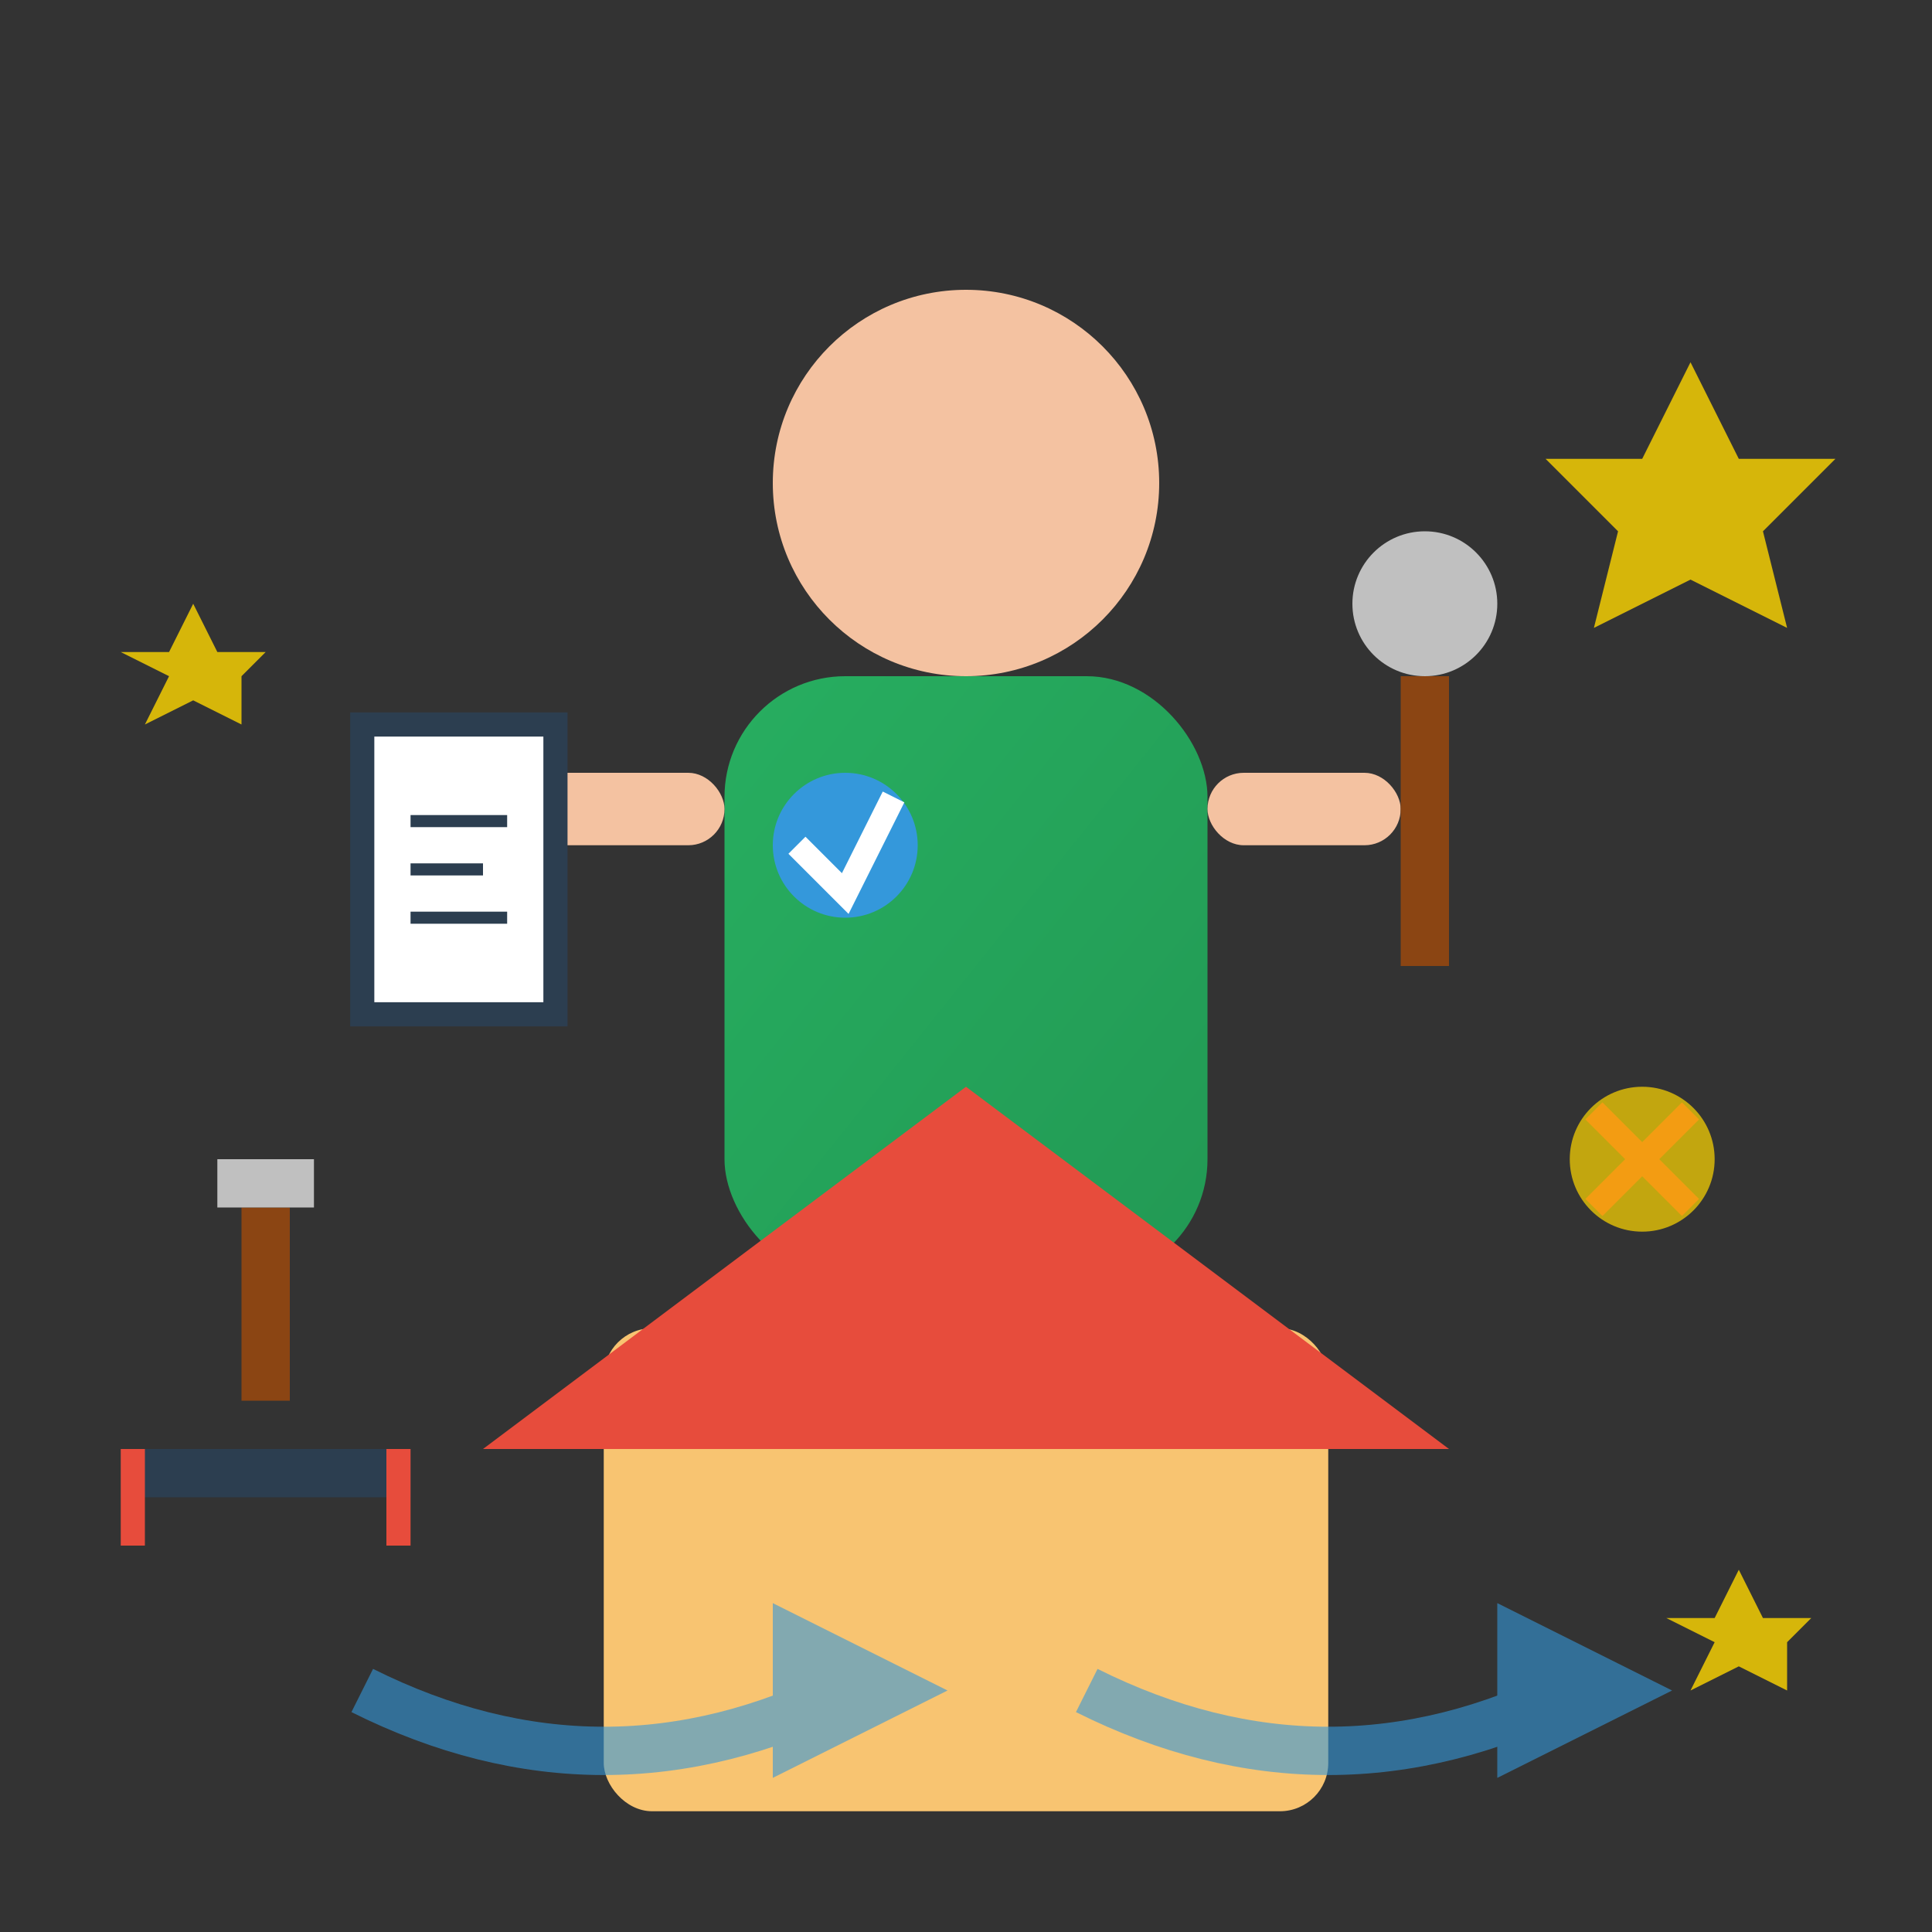
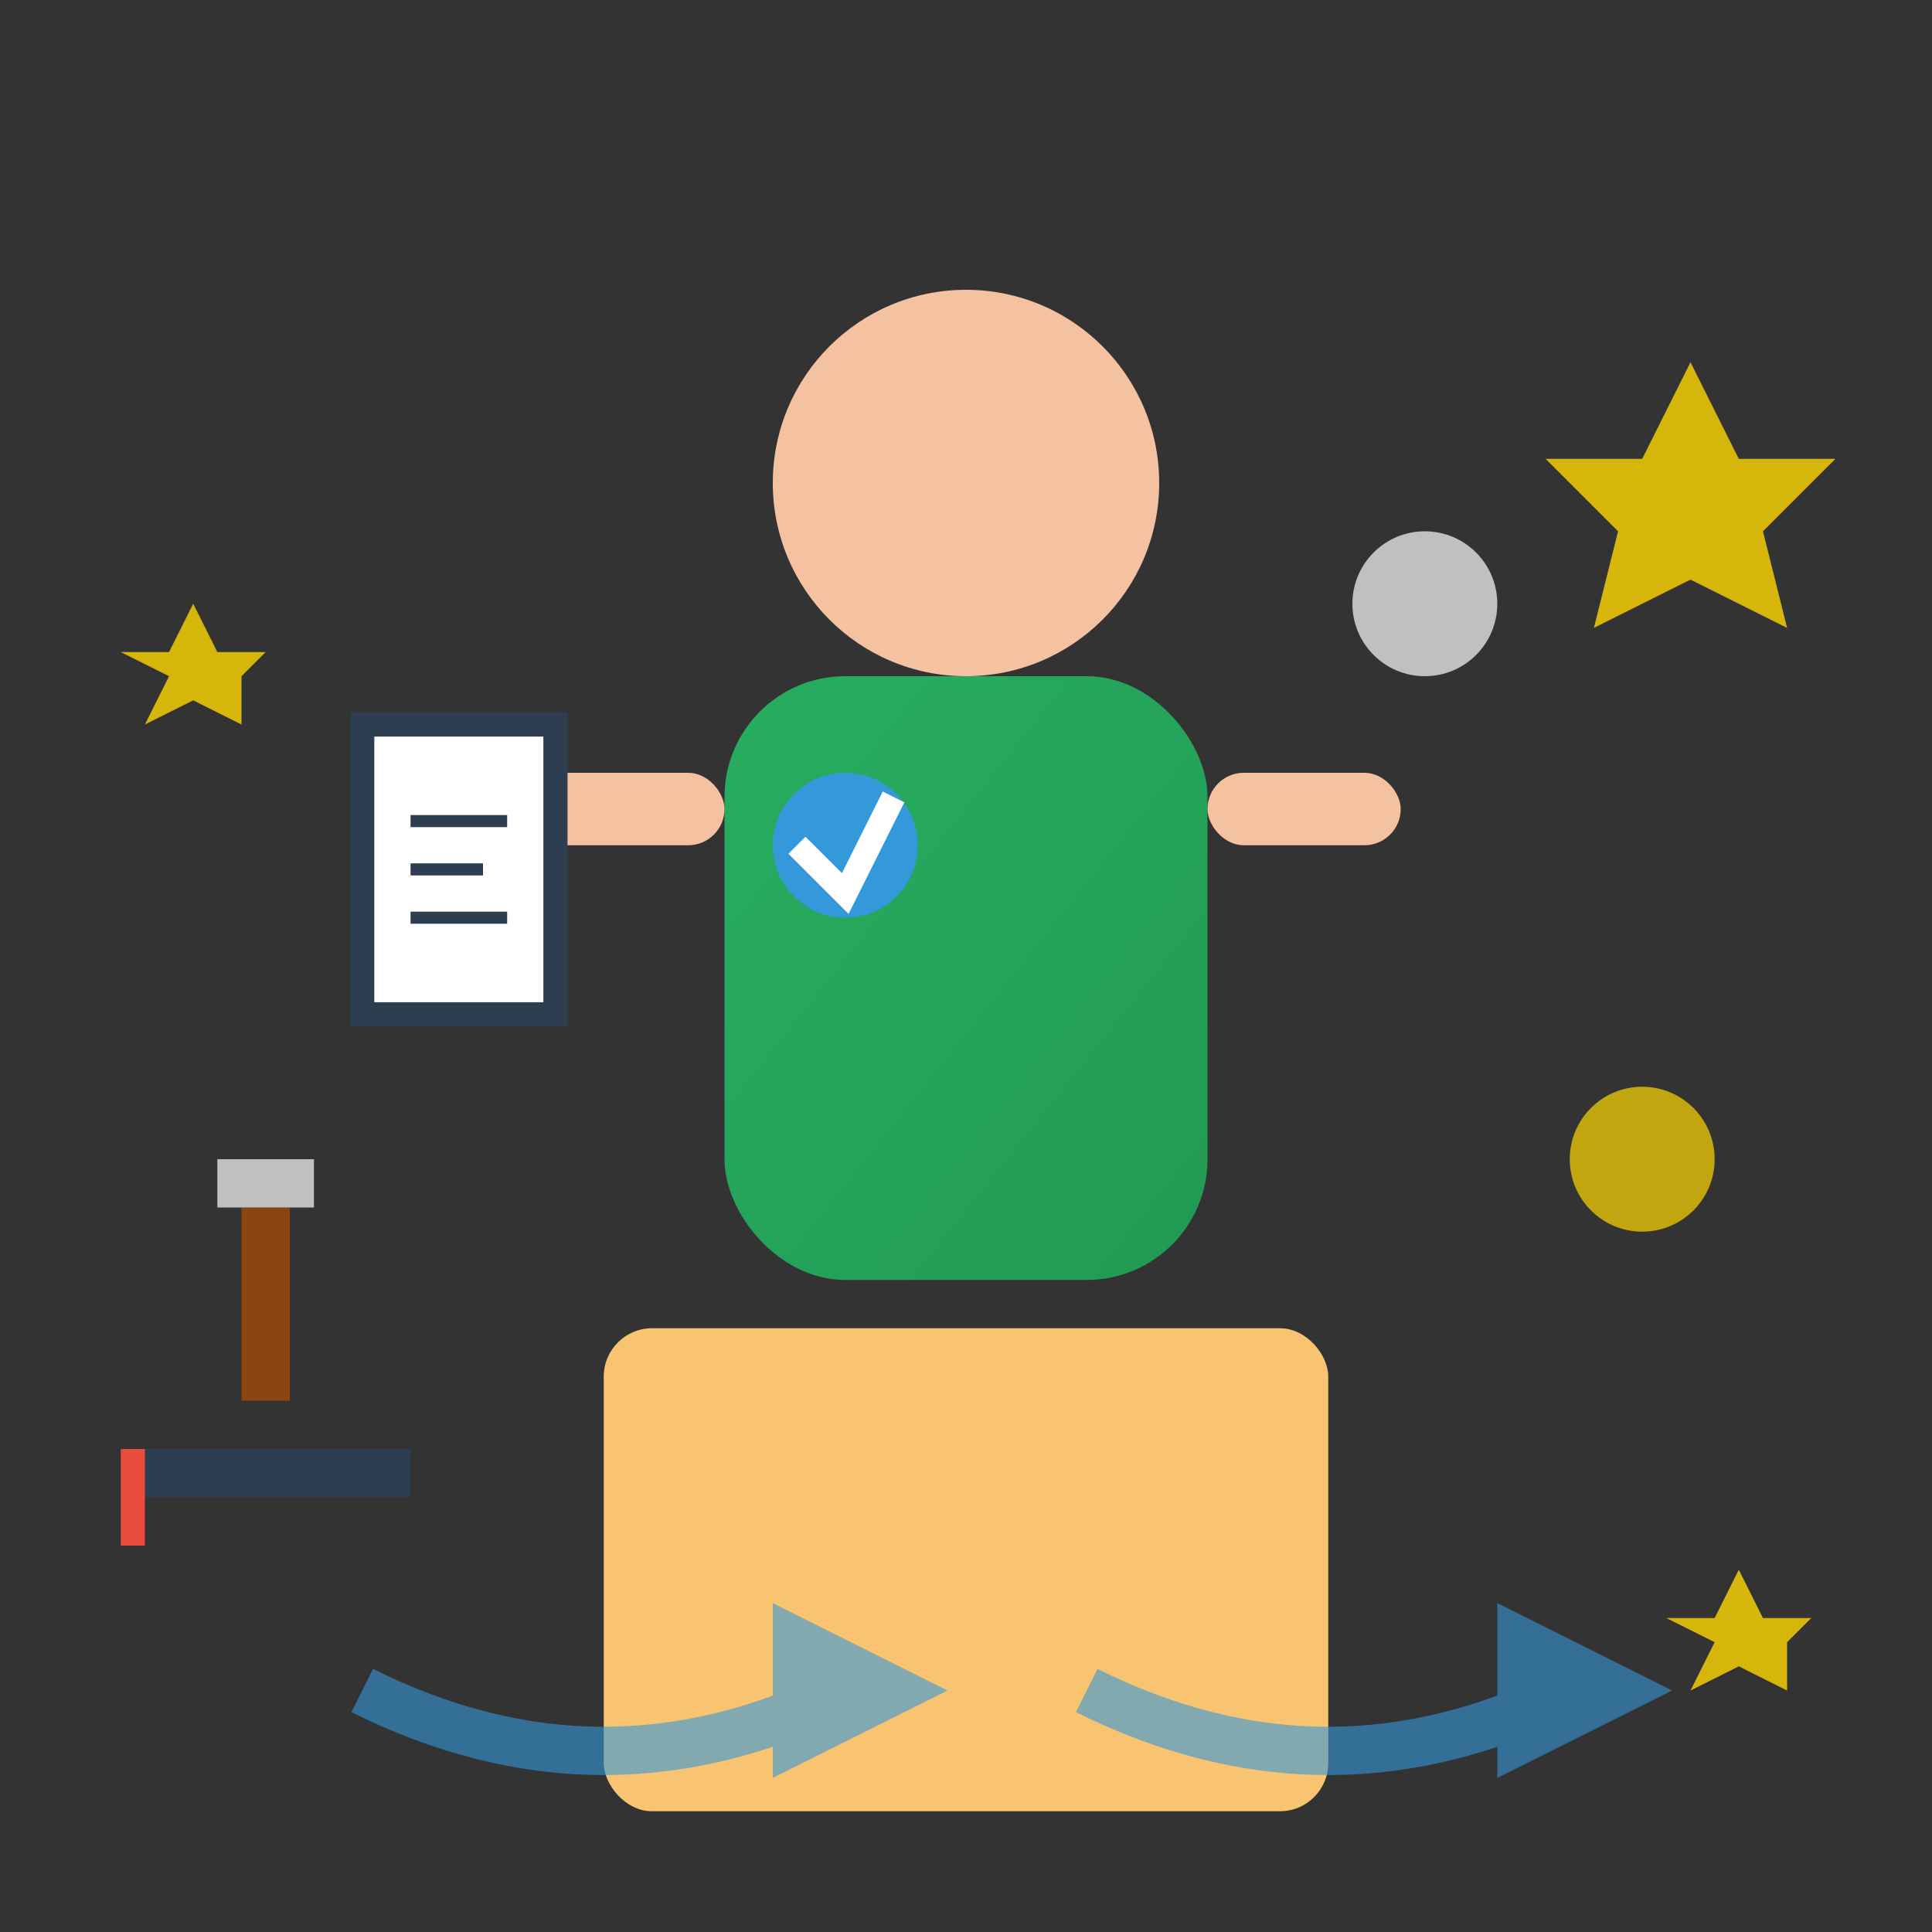
<svg xmlns="http://www.w3.org/2000/svg" width="80" height="80" viewBox="0 0 80 80">
  <rect x="0" y="0" width="80" height="80" fill="#333333" stroke="none" />
  <defs>
    <linearGradient id="serviceGradient" x1="0%" y1="0%" x2="100%" y2="100%">
      <stop offset="0%" style="stop-color:#27ae60" />
      <stop offset="100%" style="stop-color:#229954" />
    </linearGradient>
  </defs>
  <circle cx="40" cy="20" r="8" fill="#f4c2a1" />
  <rect x="30" y="28" width="20" height="25" fill="url(#serviceGradient)" rx="5" />
  <rect x="22" y="32" width="8" height="3" fill="#f4c2a1" rx="1.5" />
  <rect x="50" y="32" width="8" height="3" fill="#f4c2a1" rx="1.5" />
-   <rect x="58" y="28" width="2" height="12" fill="#8b4513" />
  <circle cx="59" cy="25" r="3" fill="#c0c0c0" />
  <rect x="15" y="30" width="8" height="12" fill="#fff" stroke="#2c3e50" stroke-width="1" />
  <line x1="17" y1="34" x2="21" y2="34" stroke="#2c3e50" stroke-width="0.5" />
  <line x1="17" y1="36" x2="20" y2="36" stroke="#2c3e50" stroke-width="0.5" />
  <line x1="17" y1="38" x2="21" y2="38" stroke="#2c3e50" stroke-width="0.5" />
  <circle cx="35" cy="35" r="3" fill="#3498db" />
  <path d="M33 35 L35 37 L37 33" stroke="#fff" stroke-width="1" fill="none" />
  <rect x="25" y="55" width="30" height="20" fill="#f8c471" rx="2" />
-   <path d="M20 60 L40 45 L60 60 Z" fill="#e74c3c" />
+   <path d="M20 60 L60 60 Z" fill="#e74c3c" />
  <g transform="translate(10, 50)">
    <rect x="0" y="0" width="2" height="8" fill="#8b4513" />
    <rect x="-1" y="-2" width="4" height="2" fill="#c0c0c0" />
  </g>
  <g transform="translate(65, 45)">
    <circle cx="3" cy="3" r="3" fill="#ffd700" opacity="0.7" />
-     <path d="M1 1 L5 5 M5 1 L1 5" stroke="#f39c12" stroke-width="1" />
  </g>
  <rect x="5" y="60" width="12" height="2" fill="#2c3e50" />
  <rect x="5" y="60" width="1" height="4" fill="#e74c3c" />
-   <rect x="16" y="60" width="1" height="4" fill="#e74c3c" />
  <g stroke="#3498db" stroke-width="2" fill="none" opacity="0.6">
    <path d="M15 70 Q25 75 35 70" />
    <path d="M45 70 Q55 75 65 70" />
    <polygon points="33,68 37,70 33,72" fill="#3498db" />
    <polygon points="63,68 67,70 63,72" fill="#3498db" />
  </g>
  <g fill="#ffd700" opacity="0.8">
    <path d="M70 15 L72 19 L76 19 L73 22 L74 26 L70 24 L66 26 L67 22 L64 19 L68 19 Z" />
    <path d="M8 25 L9 27 L11 27 L10 28 L10 30 L8 29 L6 30 L7 28 L5 27 L7 27 Z" />
    <path d="M72 65 L73 67 L75 67 L74 68 L74 70 L72 69 L70 70 L71 68 L69 67 L71 67 Z" />
  </g>
</svg>